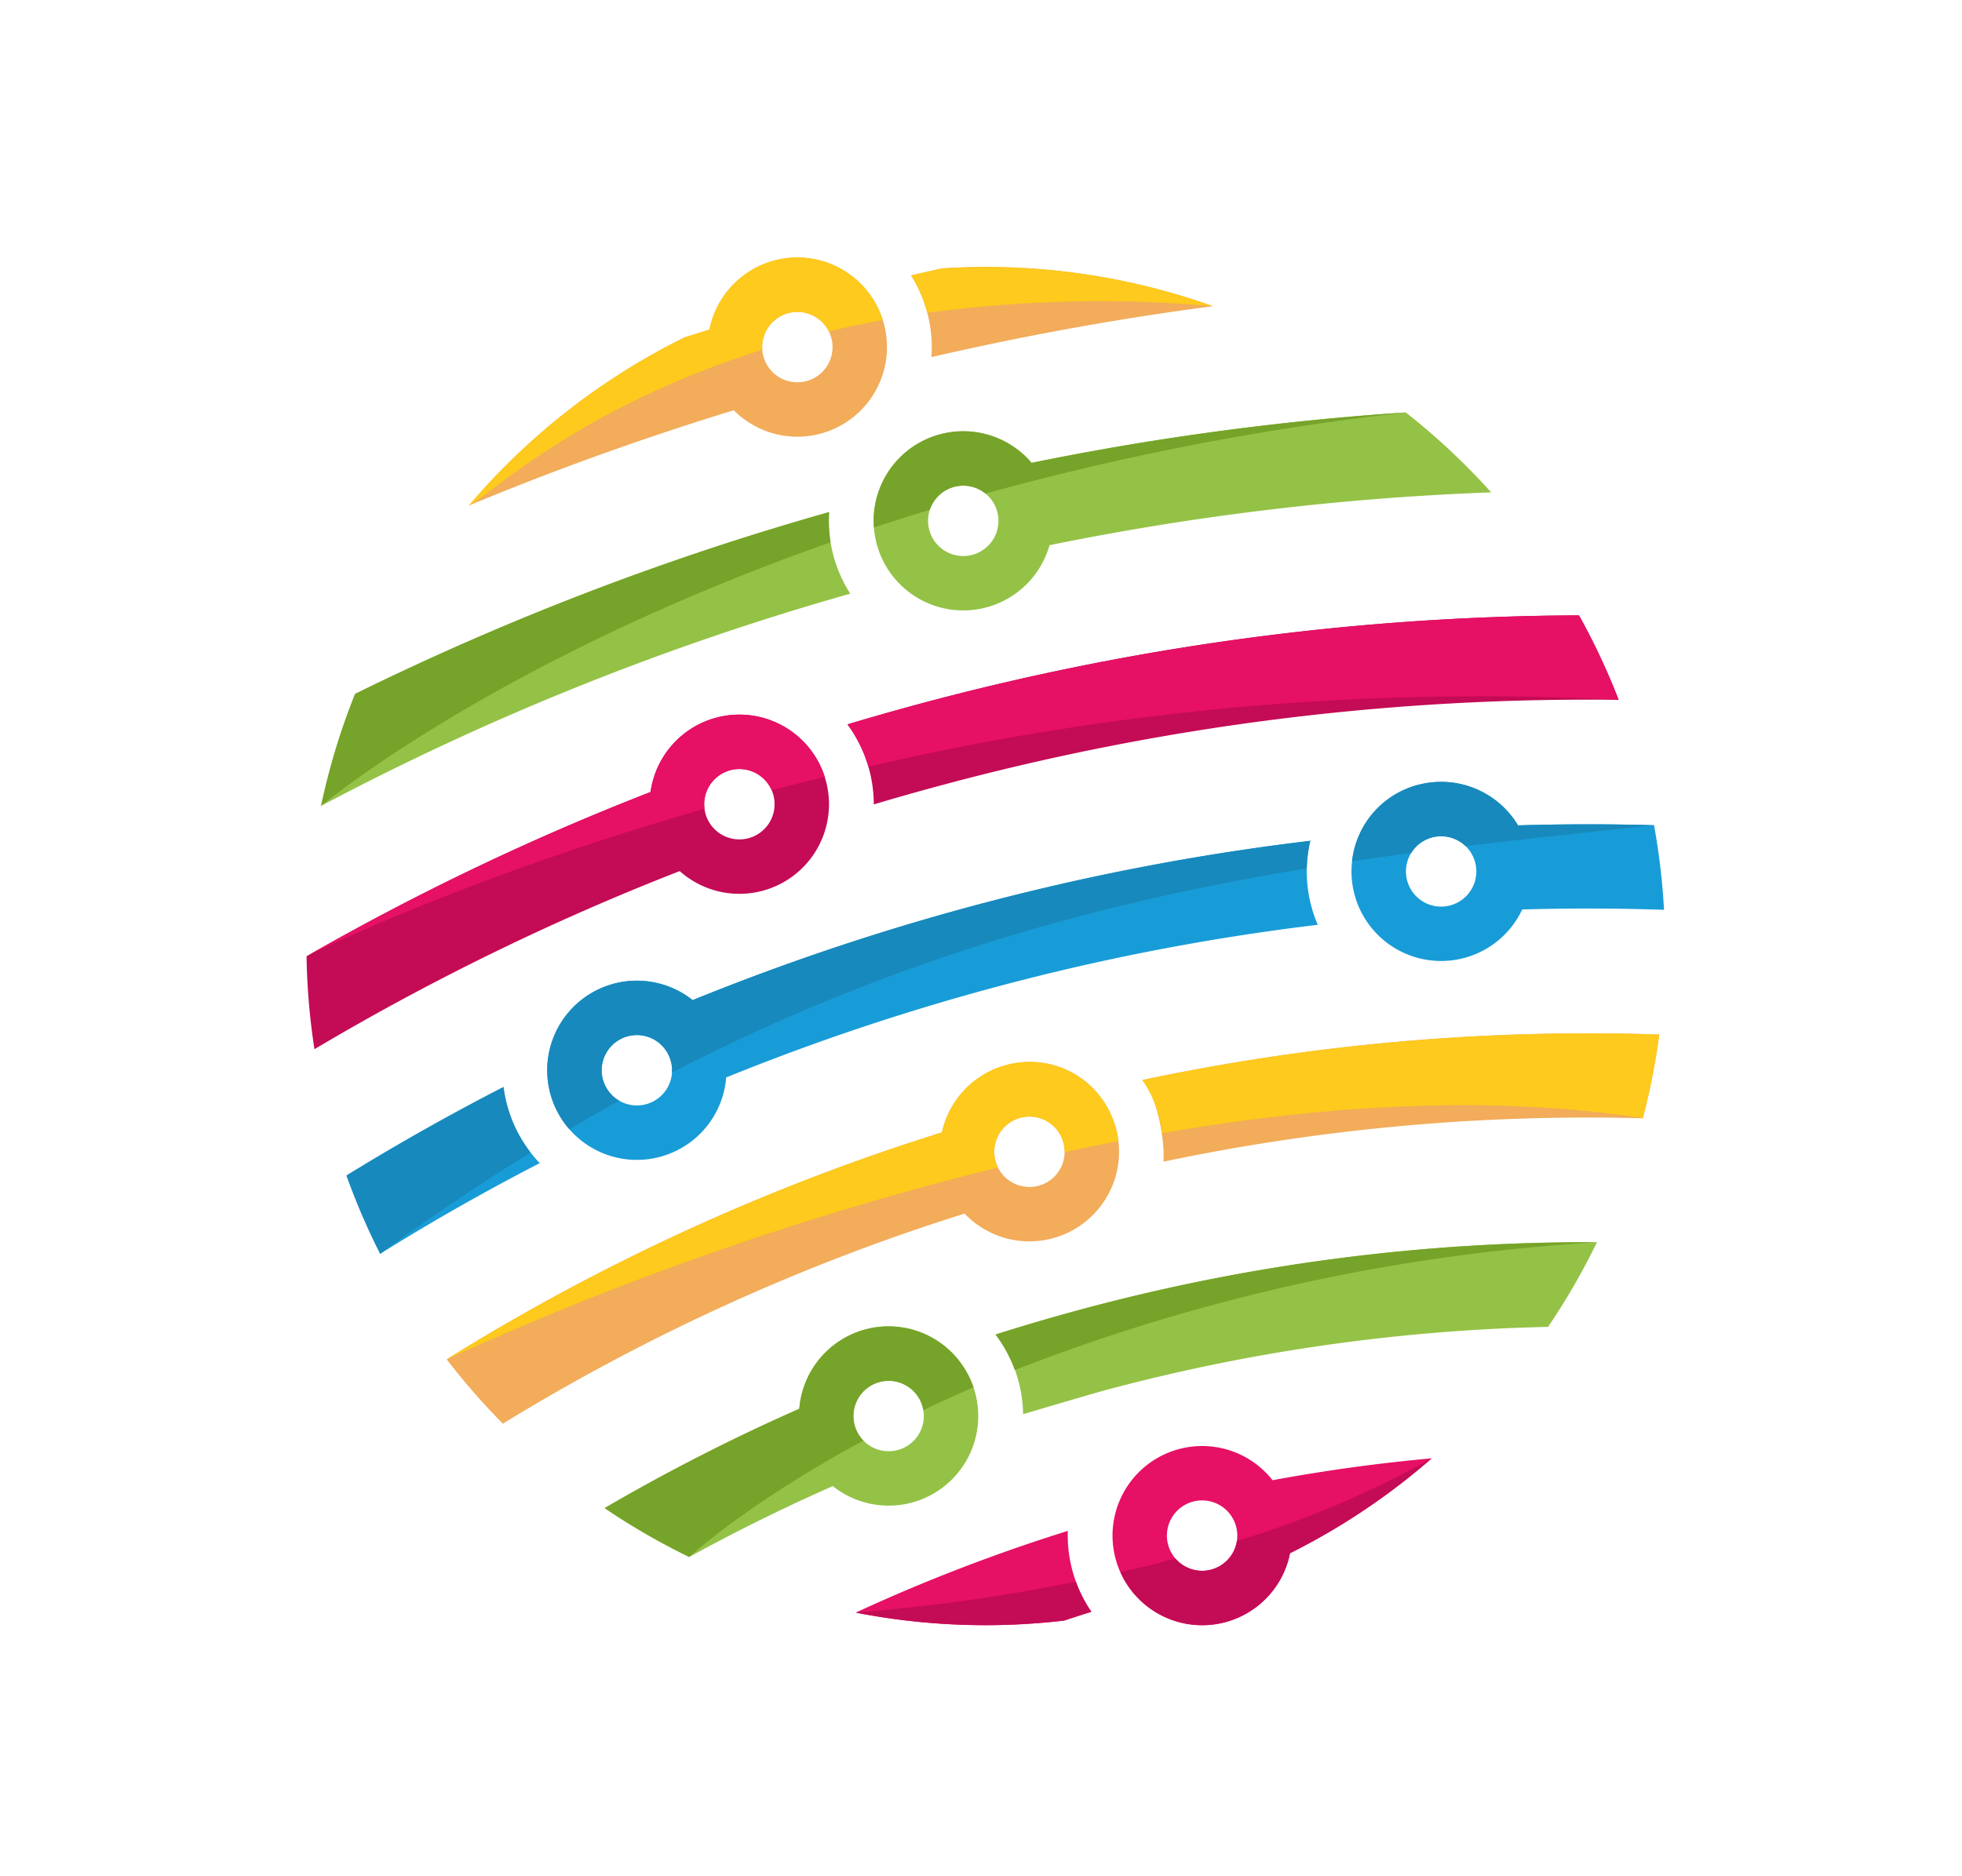
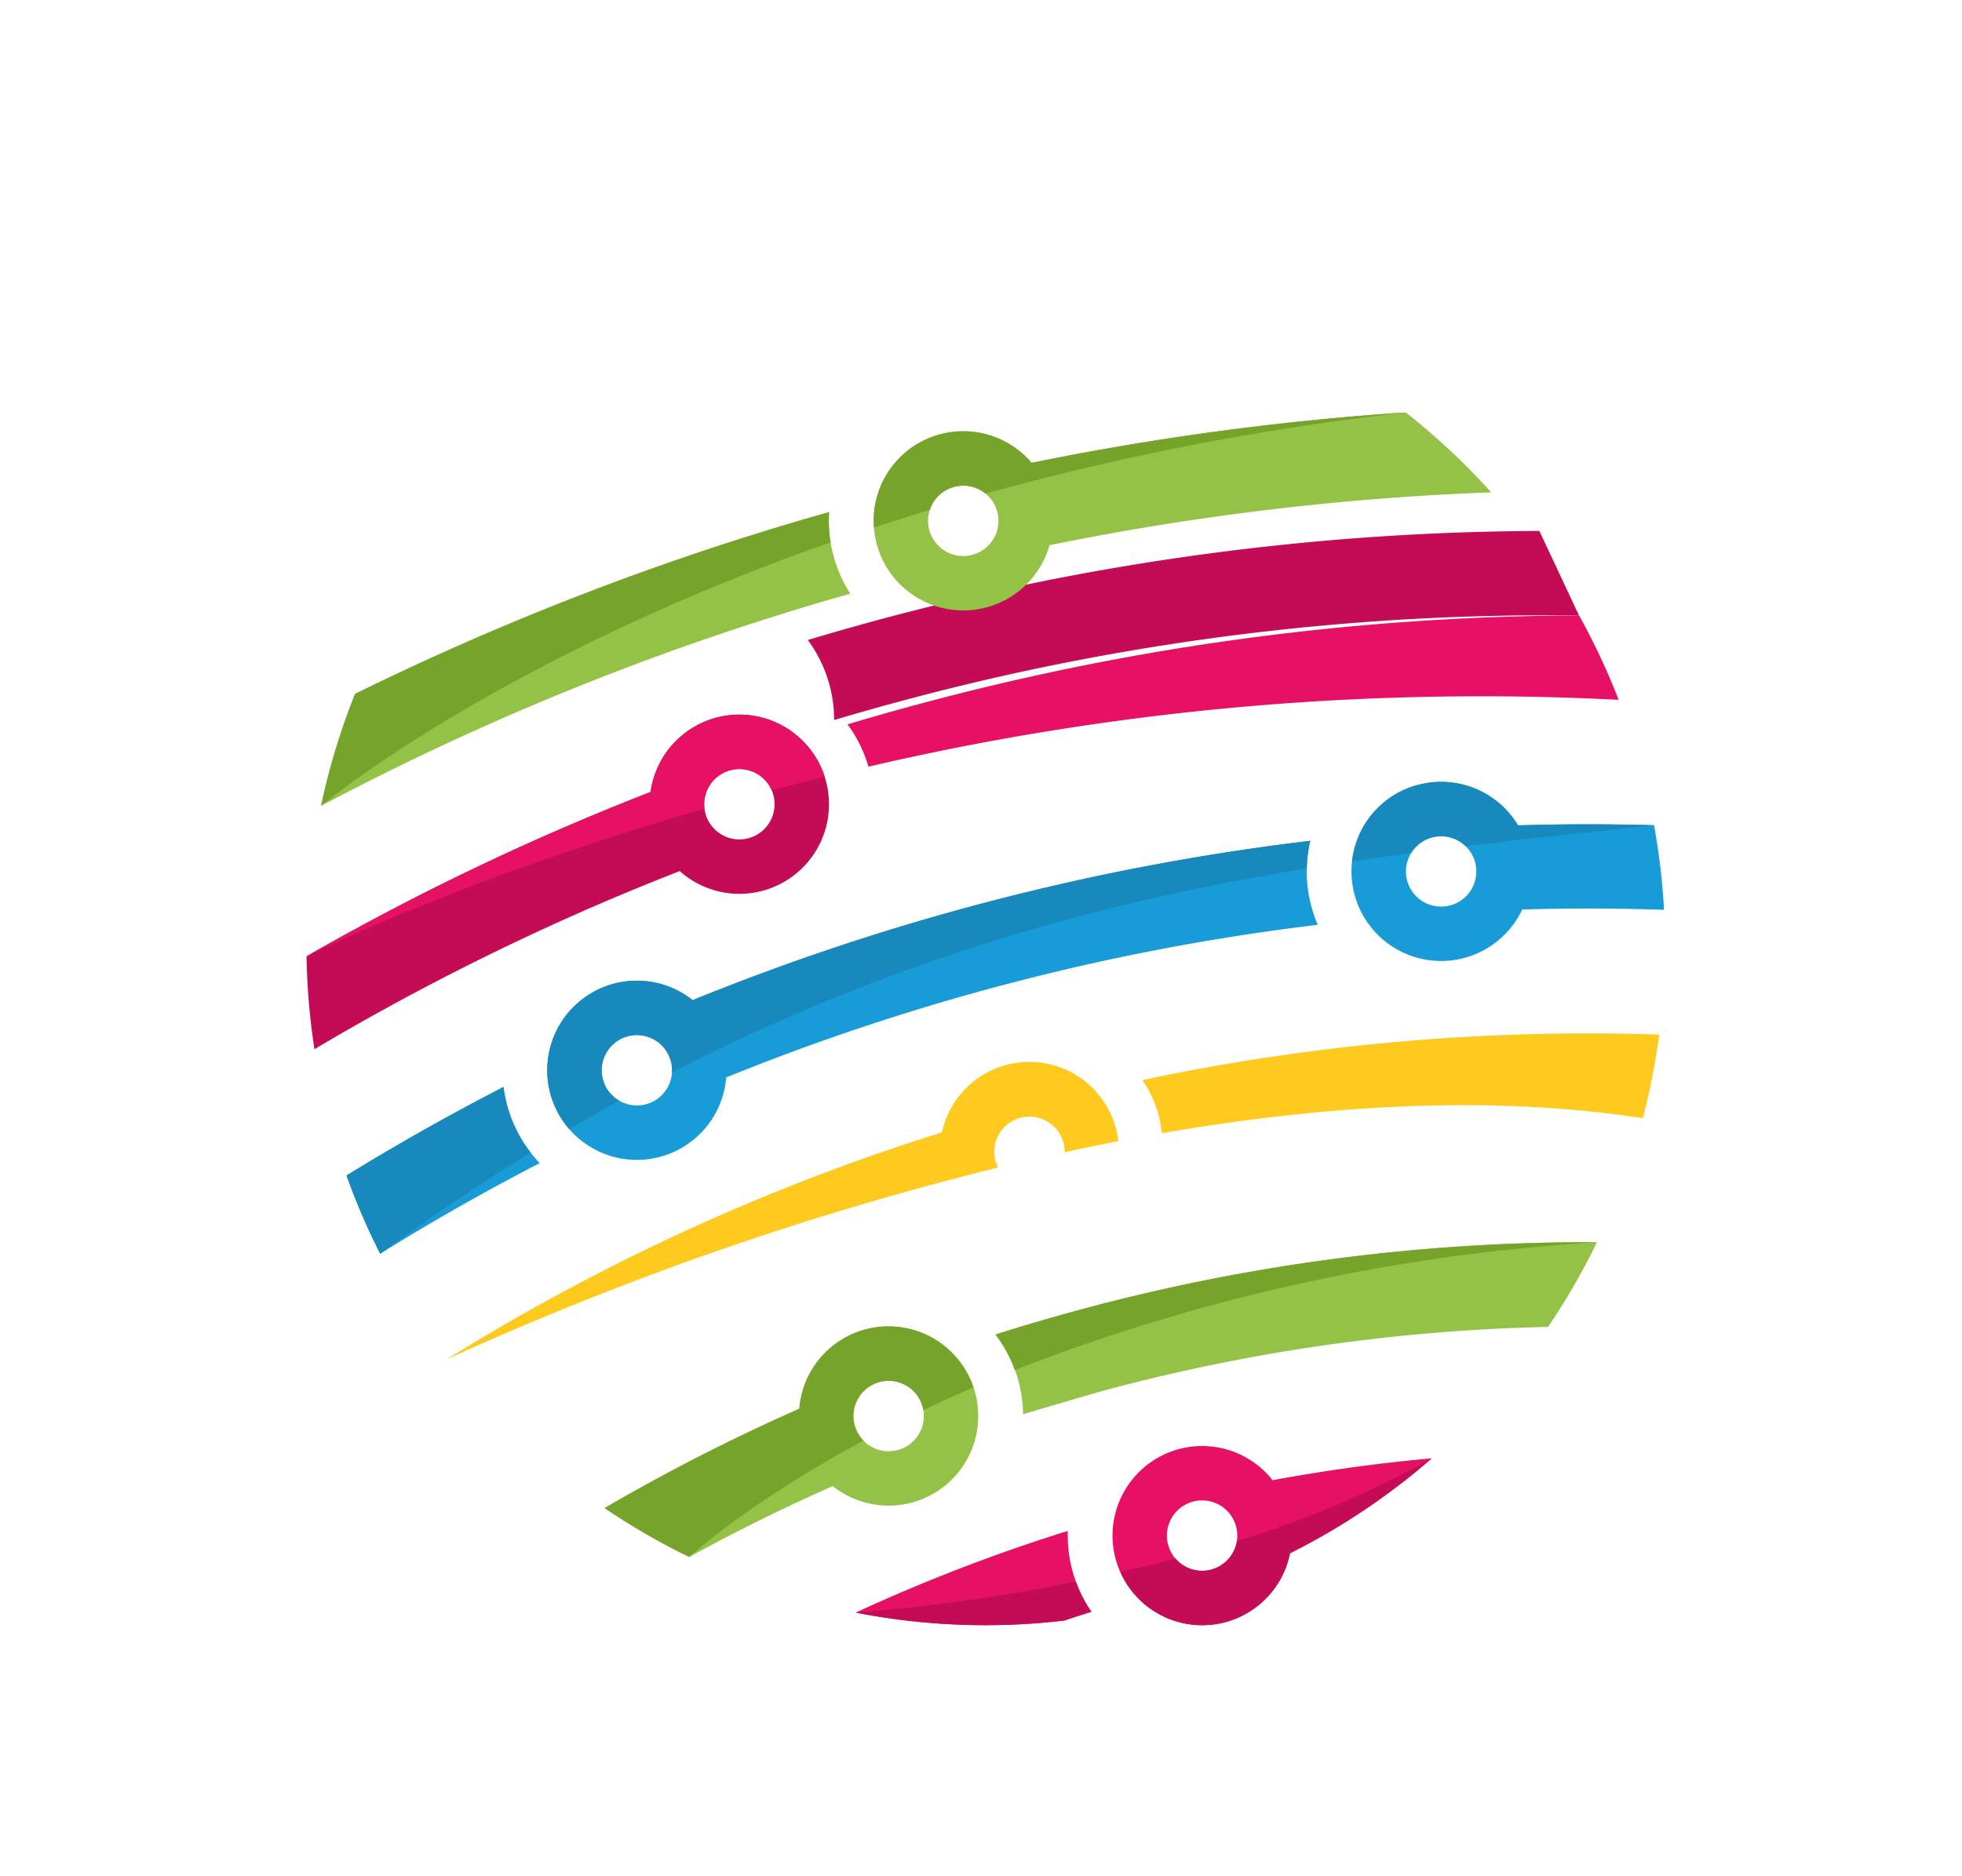
<svg xmlns="http://www.w3.org/2000/svg" width="160" height="153" viewBox="0 0 160 153">
  <defs>
    <clipPath id="clip-relationships">
      <rect width="160" height="153" />
    </clipPath>
  </defs>
  <g id="relationships" clip-path="url(#clip-relationships)">
    <g id="Networks" transform="translate(-697 -169.658)">
      <g id="Group_10307" data-name="Group 10307" transform="translate(-11.336 0.889)">
        <g id="Group_10306" data-name="Group 10306" transform="translate(733.335 189.77)">
          <path id="Path_26628" data-name="Path 26628" d="M83.726,126.246a2.87,2.87,0,1,1-2.029,3.515,2.87,2.87,0,0,1,2.029-3.515m-8.287,8.988q-1.112.348-2.215.715a55.026,55.026,0,0,1-17-.649,142.127,142.127,0,0,1,17.295-6.665,11.016,11.016,0,0,0,1.925,6.6M90.214,124.5q6.5-1.2,12.981-1.784a54.96,54.96,0,0,1-11.559,7.742,7.307,7.307,0,1,1-1.422-5.958" transform="translate(-11.438 -24.762)" fill="#e61065" fill-rule="evenodd" />
          <path id="Path_26629" data-name="Path 26629" d="M52.936,112.25a2.87,2.87,0,1,1-2.029,3.515,2.87,2.87,0,0,1,2.029-3.515m-1.149-4.287a7.308,7.308,0,1,1-2.665,12.774q-6.011,2.654-11.7,5.781a55.608,55.608,0,0,1-6.9-3.987,157.942,157.942,0,0,1,15.875-8.1,7.31,7.31,0,0,1,5.394-6.467m59.647-7.114a55.761,55.761,0,0,1-3.984,6.9,152.123,152.123,0,0,0-36.142,5.173c-1.039.279-6.669,1.948-6.669,1.948a11.01,11.01,0,0,0-2.241-6.5q3.524-1.121,7.131-2.088a158.753,158.753,0,0,1,41.9-5.441" transform="translate(-6.209 -20.518)" fill="#94c246" fill-rule="evenodd" />
-           <path id="Path_26630" data-name="Path 26630" d="M61.128,86.34a2.87,2.87,0,1,1-2.03,3.515,2.87,2.87,0,0,1,2.03-3.515m-1.149-4.287a7.186,7.186,0,0,1,8.235,3.429,7.31,7.31,0,0,1-11.634,8.675A168.49,168.49,0,0,0,18.927,111.29a55.363,55.363,0,0,1-4.579-5.246A175.285,175.285,0,0,1,54.734,87.536a7.3,7.3,0,0,1,5.245-5.483m53.251-2.505a54.885,54.885,0,0,1-1.341,6.832A168.369,168.369,0,0,0,72.8,89.919c.121-1.757-.507-5.354-1.732-6.657a175.217,175.217,0,0,1,42.16-3.714" transform="translate(-2.919 -16.164)" fill="#f2ac5a" fill-rule="evenodd" />
-           <path id="Path_26631" data-name="Path 26631" d="M34.555,49.283a2.87,2.87,0,1,1-2.03,3.515,2.871,2.871,0,0,1,2.03-3.515M33.4,45A7.308,7.308,0,1,1,30.431,57.51,202.023,202.023,0,0,0,.644,72.038,55.129,55.129,0,0,1,0,64.46a208.291,208.291,0,0,1,28.055-13.4A7.309,7.309,0,0,1,33.4,45m70.367-8.343A55.285,55.285,0,0,1,107,43.54a203.05,203.05,0,0,0-55.135,6.944q-2.911.779-5.785,1.641l.177-.053a11.025,11.025,0,0,0-2.145-6.53q2.964-.888,5.974-1.7a210.046,210.046,0,0,1,53.683-7.194" transform="translate(0 -7.457)" fill="#c40b55" fill-rule="evenodd" />
-           <path id="Path_26632" data-name="Path 26632" d="M42.666,4.54a2.87,2.87,0,1,1-2.03,3.515,2.869,2.869,0,0,1,2.03-3.515M41.517.253a7.308,7.308,0,1,1-3.295,12.209q-11.083,3.4-21.594,7.769a55.08,55.08,0,0,1,17.6-13.717q1.006-.318,2.014-.627A7.311,7.311,0,0,1,41.517.253M55.2.893A55.085,55.085,0,0,1,77.3,3.975Q65.834,5.474,54.341,8.13a11.027,11.027,0,0,0-1.659-6.665q1.261-.293,2.52-.572" transform="translate(-3.383)" fill="#f2ac5a" fill-rule="evenodd" />
+           <path id="Path_26631" data-name="Path 26631" d="M34.555,49.283a2.87,2.87,0,1,1-2.03,3.515,2.871,2.871,0,0,1,2.03-3.515M33.4,45A7.308,7.308,0,1,1,30.431,57.51,202.023,202.023,0,0,0,.644,72.038,55.129,55.129,0,0,1,0,64.46a208.291,208.291,0,0,1,28.055-13.4A7.309,7.309,0,0,1,33.4,45m70.367-8.343a203.05,203.05,0,0,0-55.135,6.944q-2.911.779-5.785,1.641l.177-.053a11.025,11.025,0,0,0-2.145-6.53q2.964-.888,5.974-1.7a210.046,210.046,0,0,1,53.683-7.194" transform="translate(0 -7.457)" fill="#c40b55" fill-rule="evenodd" />
          <path id="Path_26633" data-name="Path 26633" d="M53.115,21.941a2.87,2.87,0,1,1-2.029,3.515,2.869,2.869,0,0,1,2.029-3.515m-8.47,8.713A220.414,220.414,0,0,0,1.491,47.961a55.34,55.34,0,0,1,2.774-9.132A227.888,227.888,0,0,1,42.919,24a11.029,11.029,0,0,0,1.725,6.653m7.322-13a7.311,7.311,0,0,1,7.465,2.329,227.255,227.255,0,0,1,30.51-4.113,55.4,55.4,0,0,1,6.969,6.521A220.27,220.27,0,0,0,60.892,26.7a7.308,7.308,0,1,1-8.925-9.047" transform="translate(-0.304 -3.229)" fill="#94c246" fill-rule="evenodd" />
          <path id="Path_26634" data-name="Path 26634" d="M92.615,58.233a2.87,2.87,0,1,1-2.029,3.516,2.871,2.871,0,0,1,2.029-3.516M27.026,74.453A2.87,2.87,0,1,1,25,77.968a2.87,2.87,0,0,1,2.03-3.515m-1.149-4.286a7.3,7.3,0,0,1,6.441,1.338A195.065,195.065,0,0,1,82.765,58.5a.183.183,0,0,1-.085.032,11.018,11.018,0,0,0,.617,6.827A188.029,188.029,0,0,0,35.055,77.811a7.309,7.309,0,1,1-9.179-7.644M19.848,84.8q-6.686,3.449-13.007,7.391a55.571,55.571,0,0,1-2.747-6.385q6.229-3.834,12.8-7.217l0,0A11.012,11.012,0,0,0,19.848,84.8M91.465,53.947a7.312,7.312,0,0,1,8.163,3.3q5.565-.166,11.093-.01a55.42,55.42,0,0,1,.813,6.9q-5.757-.195-11.563-.027a7.309,7.309,0,1,1-8.506-10.168" transform="translate(-0.833 -10.925)" fill="#189cd8" fill-rule="evenodd" />
-           <path id="Path_26635" data-name="Path 26635" d="M16.629,20.231c1.394-.57,8.838-7.957,23.918-12.7a2.871,2.871,0,0,1,5.432-1.5q2.116-.505,4.4-.925a7.16,7.16,0,0,0-.39-.979A7.309,7.309,0,0,0,36.239,5.887q-1.008.308-2.014.627a55.069,55.069,0,0,0-17.6,13.717M55.2.893A55.085,55.085,0,0,1,77.3,3.975a104.777,104.777,0,0,0-23.293.542l-.012-.042a10.937,10.937,0,0,0-1.313-3.011q1.261-.292,2.52-.571" transform="translate(-3.383)" fill="#fdca1d" fill-rule="evenodd" />
          <path id="Path_26636" data-name="Path 26636" d="M56.219,135.557a147.954,147.954,0,0,0,17.955-2.523,10.917,10.917,0,0,0,1.264,2.457q-1.111.349-2.214.715a55,55,0,0,1-17-.649M103.2,122.97a54.93,54.93,0,0,1-11.559,7.742,7.3,7.3,0,0,1-13.829,1.544c1.47-.335,2.971-.7,4.491-1.1a2.872,2.872,0,0,0,5.009-1.442A79.211,79.211,0,0,0,103.2,122.97" transform="translate(-11.438 -25.02)" fill="#c40b55" fill-rule="evenodd" />
          <path id="Path_26637" data-name="Path 26637" d="M37.421,126.518s4.653-4.345,14.2-9.492a2.871,2.871,0,1,1,4.829-2.747c.024.088.042.177.057.264q1.944-.931,4.09-1.864a7.1,7.1,0,0,0-.687-1.461,7.3,7.3,0,0,0-13.519,3.212,157.863,157.863,0,0,0-15.875,8.1,55.724,55.724,0,0,0,6.9,3.987m26.554-15.246a10.971,10.971,0,0,0-1.577-2.894q3.522-1.12,7.131-2.089a158.823,158.823,0,0,1,41.905-5.44,156.486,156.486,0,0,0-47.459,10.423" transform="translate(-6.209 -20.518)" fill="#76a329" fill-rule="evenodd" />
          <path id="Path_26638" data-name="Path 26638" d="M14.348,106.044A257.676,257.676,0,0,1,59.306,90.4a2.825,2.825,0,0,1-.207-.546,2.87,2.87,0,1,1,5.643-.709q2.171-.471,4.379-.9a7.3,7.3,0,0,0-14.386-.713,175.27,175.27,0,0,0-40.386,18.508m98.883-26.5a54.745,54.745,0,0,1-1.343,6.832C99.3,84.432,85.651,85.344,72.664,87.6a9.012,9.012,0,0,0-1.593-4.335,175.26,175.26,0,0,1,42.16-3.713" transform="translate(-2.919 -16.164)" fill="#fdca1d" fill-rule="evenodd" />
          <path id="Path_26639" data-name="Path 26639" d="M19.1,83.938c-4.027,2.488-8.114,5.227-12.259,8.258a55.508,55.508,0,0,1-2.748-6.386q6.229-3.834,12.8-7.217l0,0A11.029,11.029,0,0,0,19.1,83.938M82.4,60.759C66.322,63.4,49.111,67.88,30.634,77.408a2.9,2.9,0,0,0-.092-.926,2.871,2.871,0,1,0-4.214,3.227q-2.024,1.118-4.066,2.323A7.309,7.309,0,0,1,32.317,71.505,195.151,195.151,0,0,1,82.765,58.5a.194.194,0,0,1-.085.033,10.9,10.9,0,0,0-.281,2.23m9.068-6.812a7.312,7.312,0,0,1,8.162,3.3q5.564-.167,11.093-.01c-5,.539-10.124,1.064-15.373,1.7a2.87,2.87,0,0,0-4.434.562q-2.393.319-4.82.679a7.232,7.232,0,0,1,5.372-6.233" transform="translate(-0.833 -10.925)" fill="#1889bc" fill-rule="evenodd" />
          <path id="Path_26640" data-name="Path 26640" d="M0,64.459s12.465-6.292,32.451-12.028a2.871,2.871,0,0,1,5.485-1.507q2.117-.556,4.327-1.094a7.117,7.117,0,0,0-.841-1.762A7.31,7.31,0,0,0,28.055,51.06,208.38,208.38,0,0,0,0,64.459m103.771-27.8A55.17,55.17,0,0,1,107,43.54,220.108,220.108,0,0,0,45.82,48.993a10.909,10.909,0,0,0-1.705-3.451q2.964-.888,5.974-1.694a210.046,210.046,0,0,1,53.683-7.194" transform="translate(0 -7.457)" fill="#e61065" fill-rule="evenodd" />
          <path id="Path_26641" data-name="Path 26641" d="M1.491,47.961S15.6,36.1,43.039,26.464A10.827,10.827,0,0,1,42.919,24,227.952,227.952,0,0,0,4.265,38.828a55.4,55.4,0,0,0-2.774,9.132M51.966,17.654a7.312,7.312,0,0,1,7.465,2.33,227.378,227.378,0,0,1,30.511-4.113,220.371,220.371,0,0,0-34.267,6.621,2.872,2.872,0,0,0-4.543,1.323q-2.331.71-4.558,1.446a7.294,7.294,0,0,1,5.393-7.606" transform="translate(-0.304 -3.229)" fill="#76a329" fill-rule="evenodd" />
-           <rect id="Rectangle_2808" data-name="Rectangle 2808" width="110.701" height="111.578" fill="none" />
        </g>
      </g>
    </g>
  </g>
</svg>